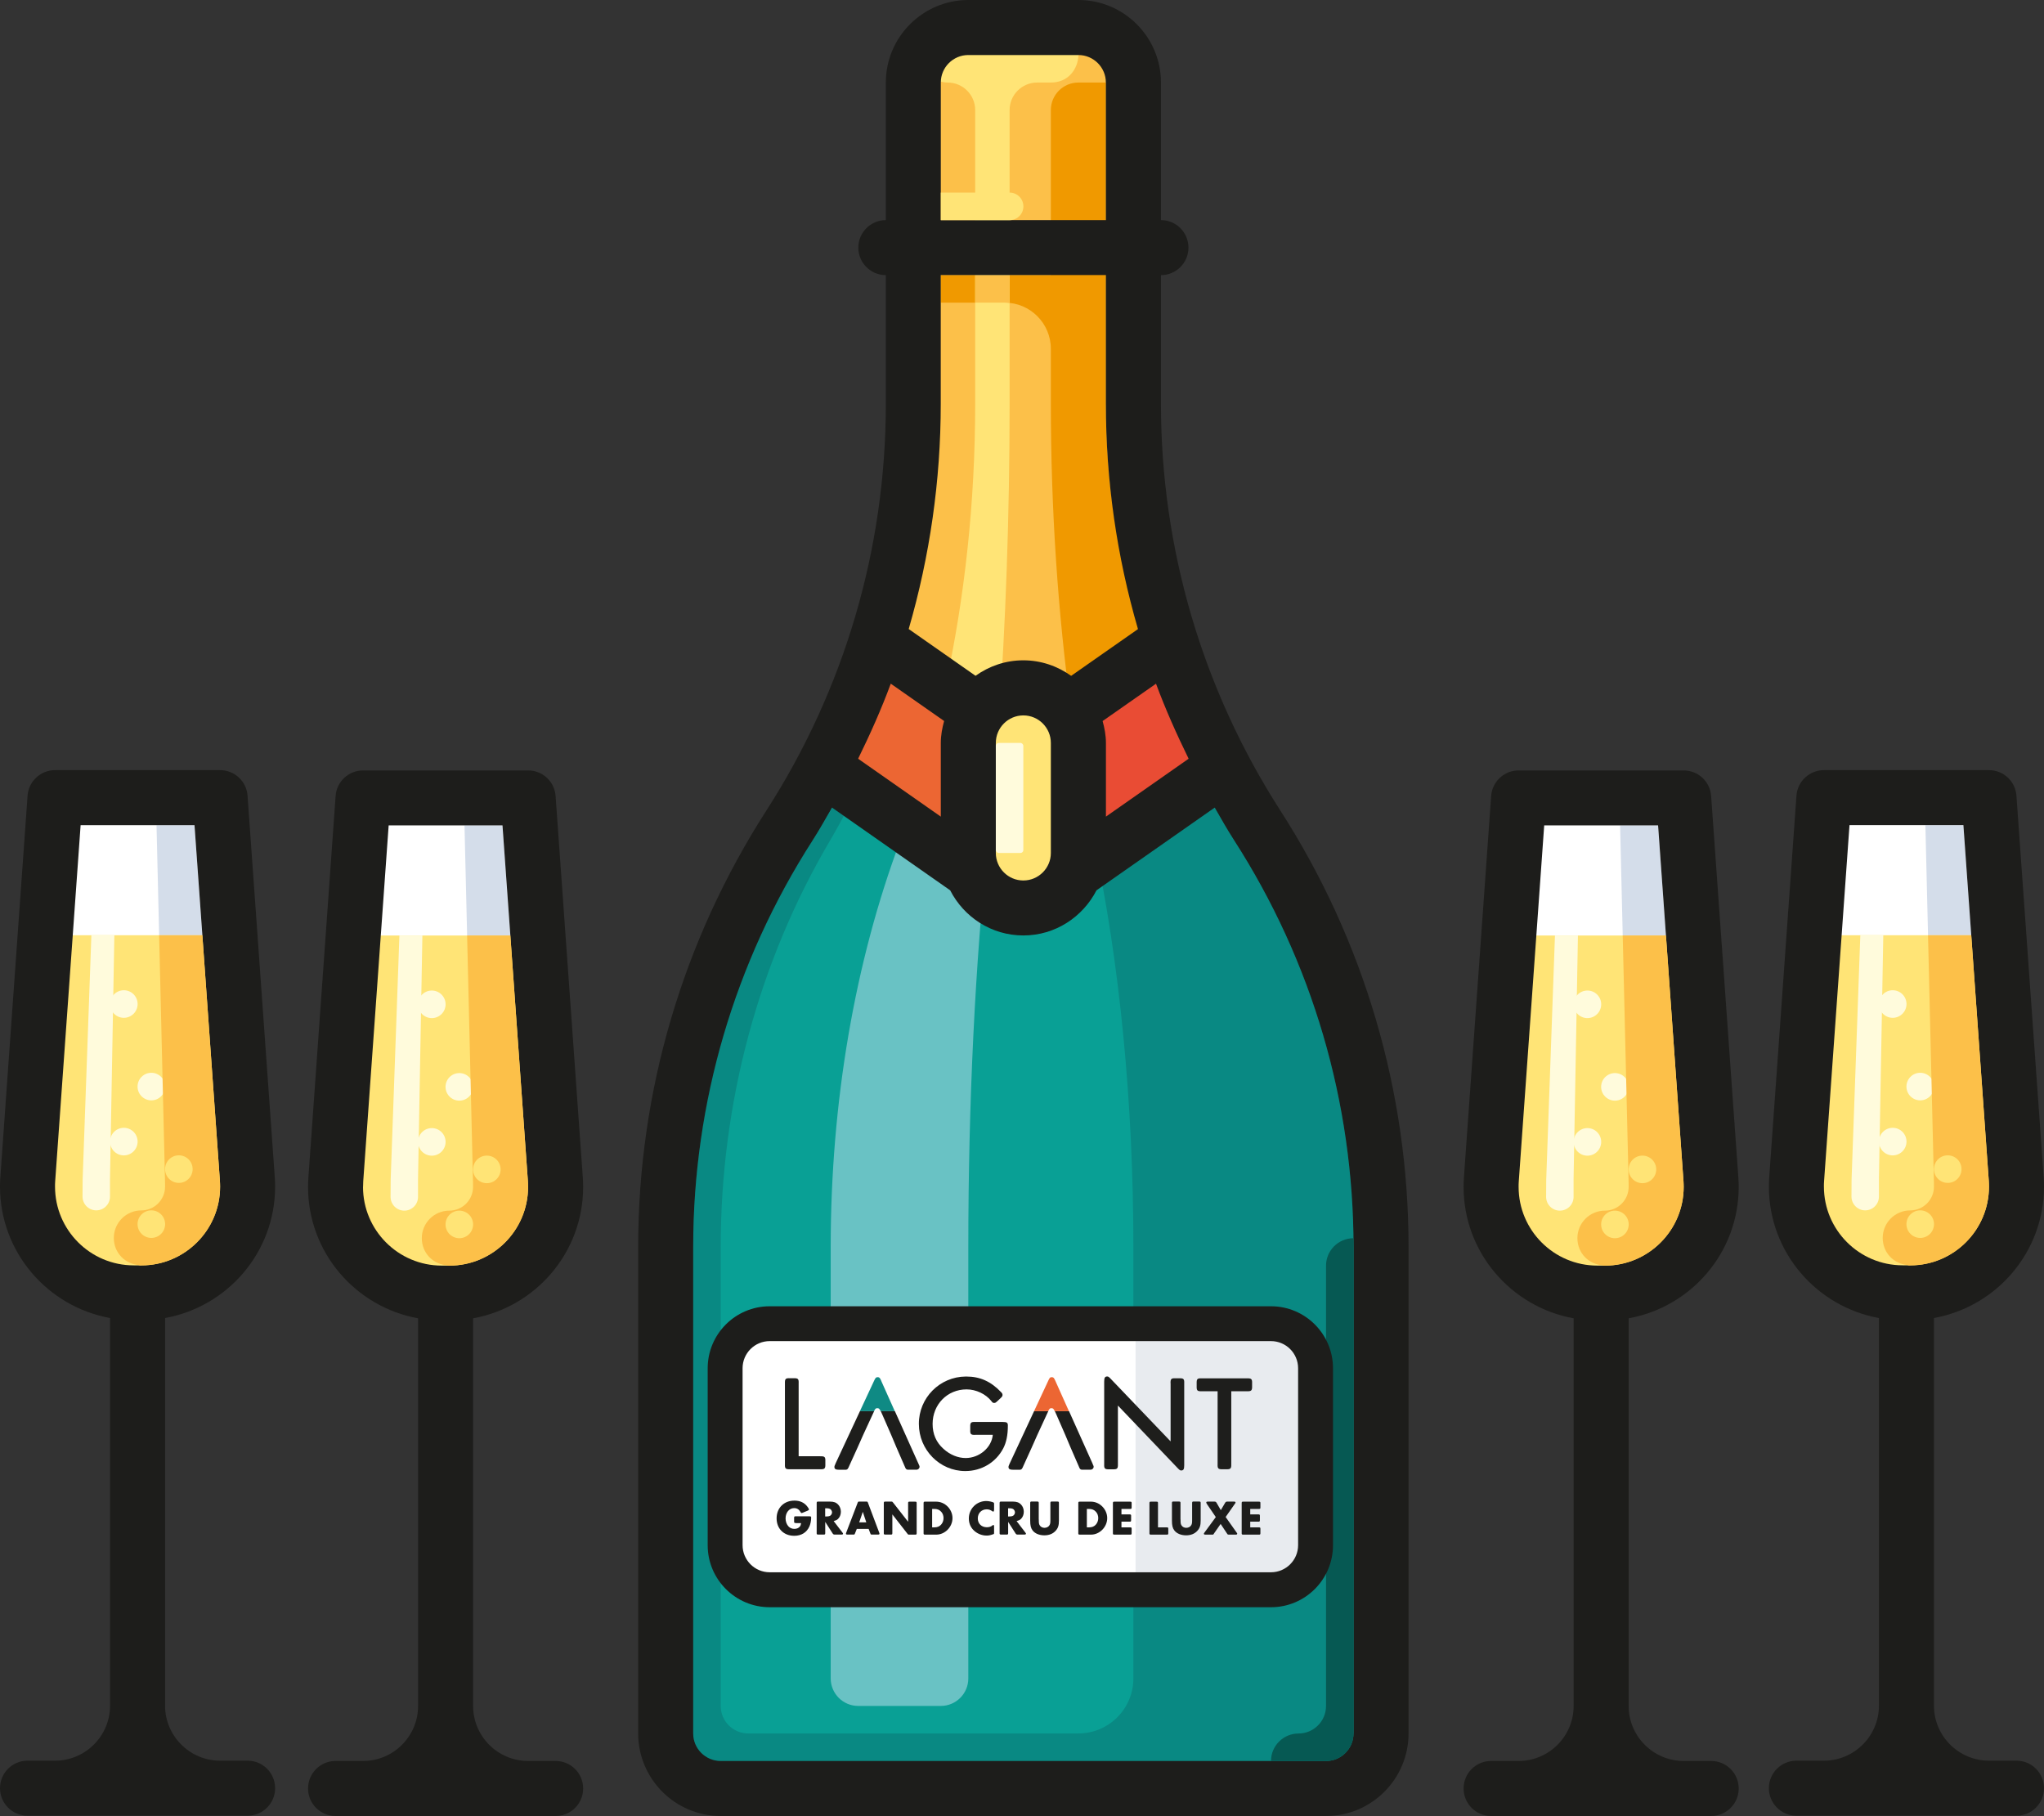
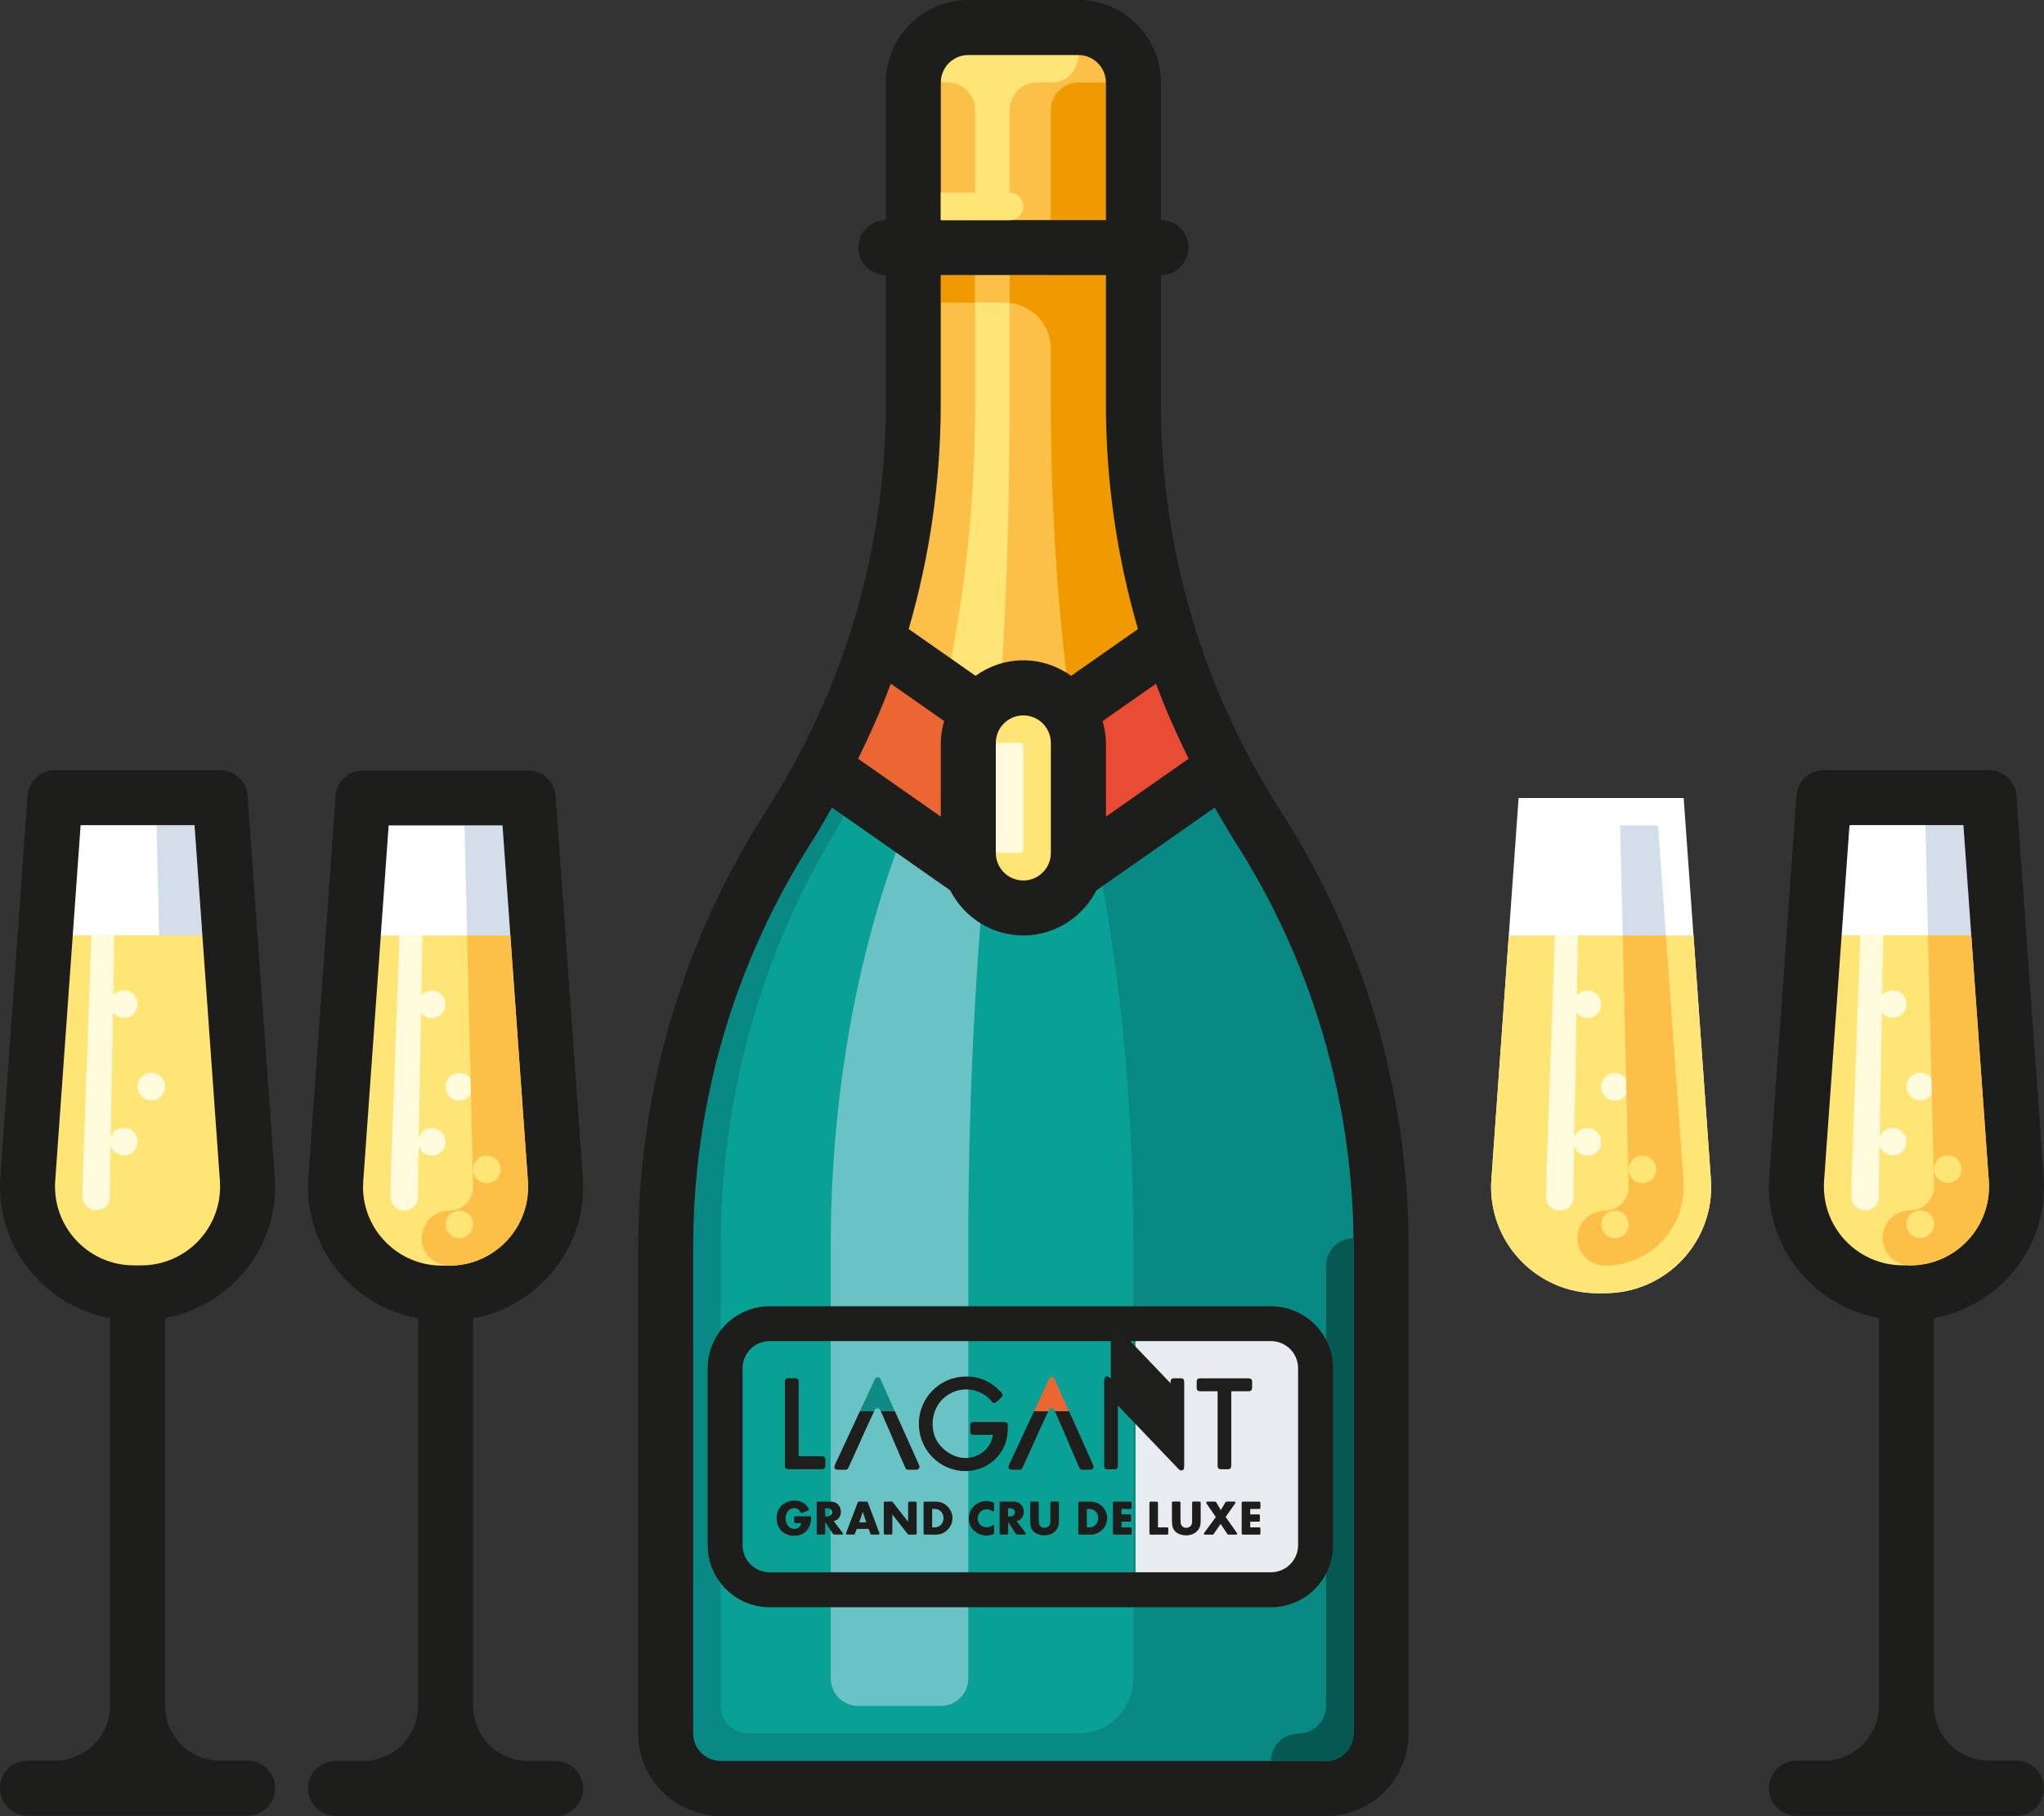
<svg xmlns="http://www.w3.org/2000/svg" id="Laag_1" data-name="Laag 1" viewBox="0 0 351.42 312.2">
  <rect x="0" y="0" width="351.42" height="312.2" fill="#333333" stroke="none" />
  <defs>
    <style>
      .cls-1 {
        fill: #ec6633;
      }

      .cls-2 {
        fill: #e94c34;
      }

      .cls-3 {
        fill: #e8ebef;
      }

      .cls-4 {
        fill: #ffe476;
      }

      .cls-5 {
        fill: #fff;
      }

      .cls-6 {
        fill: #fffbdc;
      }

      .cls-7 {
        fill: #f09900;
      }

      .cls-8 {
        fill: #fcc049;
      }

      .cls-9 {
        fill: #69c2c4;
      }

      .cls-10 {
        fill: #d4ddea;
      }

      .cls-11 {
        fill: #1e1e1c;
      }

      .cls-12 {
        fill: #098983;
      }

      .cls-13 {
        fill: #065953;
      }

      .cls-14 {
        fill: #09a095;
      }

      .cls-15 {
        fill: #0f8a84;
      }

      .cls-16 {
        fill: #1d1d1b;
      }

      .cls-17 {
        fill: #1d1d1c;
      }
    </style>
  </defs>
  <g>
    <path class="cls-5" d="M275.93,222.33h-1.3c-10.09,0-18.27-8.18-18.27-18.27h0c0-.43,.02-.87,.05-1.3l4.68-65.57h28.38l4.68,65.57c.03,.43,.05,.87,.05,1.3h0c0,10.09-8.18,18.27-18.27,18.27Z" />
    <path class="cls-10" d="M289.44,203.1l-4.37-61.19h-6.53l1.46,61.19c0,.32,.01,.63,.01,.95,0,7.47-2.02,13.54-4.51,13.54h.43c7.47,0,13.54-6.07,13.54-13.54,0-.32,0-.63-.03-.95Z" />
    <path class="cls-4" d="M291.16,160.83h-31.76l-2.99,41.92c-.03,.43-.05,.87-.05,1.3,0,10.09,8.18,18.27,18.27,18.27h1.3c10.09,0,18.27-8.18,18.27-18.27,0-.43-.02-.87-.05-1.3l-2.99-41.92Z" />
    <circle class="cls-6" cx="277.65" cy="186.85" r="2.37" />
    <circle class="cls-6" cx="272.92" cy="172.66" r="2.37" />
-     <path class="cls-16" d="M294.2,302.74h-4.73c-5.22,0-9.46-4.25-9.46-9.46v-66.64c10.74-1.94,18.92-11.3,18.92-22.59,0-.55-.02-1.1-.06-1.64l-4.68-65.57c-.18-2.48-2.24-4.39-4.72-4.39h-28.38c-2.48,0-4.54,1.92-4.72,4.39l-4.68,65.56c-.04,.55-.06,1.1-.06,1.65,0,11.28,8.19,20.65,18.92,22.59v66.64c0,5.22-4.25,9.46-9.46,9.46h-4.73c-2.61,0-4.73,2.12-4.73,4.73s2.12,4.73,4.73,4.73h37.84c2.61,0,4.73-2.12,4.73-4.73s-2.12-4.73-4.73-4.73Zm-33.11-98.69c0-.32,0-.63,.03-.97l4.37-61.18h19.58l4.37,61.19c.02,.32,.03,.63,.03,.95,0,7.47-6.07,13.54-13.54,13.54h-1.3c-7.47,0-13.54-6.07-13.54-13.54Z" />
    <path class="cls-8" d="M289.44,203.1l-3.02-42.27h-7.43l1.01,42.27c0,.32,.01,.63,.01,.95,0,2.25-1.83,4.08-4.08,4.08-2.61,0-4.73,2.12-4.73,4.73s1.98,4.54,4.47,4.68c-.06,0-.11,.05-.17,.05h.43c7.47,0,13.54-6.07,13.54-13.54,0-.32,0-.63-.03-.95Z" />
    <circle class="cls-6" cx="272.92" cy="196.31" r="2.37" />
    <circle class="cls-4" cx="282.38" cy="201.04" r="2.37" />
    <circle class="cls-4" cx="277.65" cy="210.5" r="2.37" />
    <path class="cls-6" d="M267.34,160.83l-1.5,41.92c0,.23-.01,1.67-.02,3.01,0,1.31,1.06,2.37,2.36,2.37s2.36-1.05,2.36-2.36c0-1.34,0-2.8,0-3.02l.75-41.92h-3.97Z" />
  </g>
  <path class="cls-5" d="M77.26,222.33h-1.3c-10.09,0-18.27-8.18-18.27-18.27h0c0-.43,.02-.87,.05-1.3l4.68-65.57h28.38l4.68,65.57c.03,.43,.05,.87,.05,1.3h0c0,10.09-8.18,18.27-18.27,18.27Z" />
  <path class="cls-10" d="M90.76,203.1l-4.37-61.19h-6.53l1.46,61.19c0,.32,.01,.63,.01,.95,0,7.47-2.02,13.54-4.51,13.54h.43c7.47,0,13.54-6.07,13.54-13.54,0-.32,0-.63-.03-.95Z" />
  <path class="cls-4" d="M92.49,160.83h-31.76l-2.99,41.92c-.03,.43-.05,.87-.05,1.3,0,10.09,8.18,18.27,18.27,18.27h1.3c10.09,0,18.27-8.18,18.27-18.27,0-.43-.02-.87-.05-1.3l-2.99-41.92Z" />
  <circle class="cls-6" cx="78.97" cy="186.85" r="2.37" />
  <circle class="cls-6" cx="74.24" cy="172.66" r="2.37" />
  <path class="cls-16" d="M95.53,302.74h-4.73c-5.22,0-9.46-4.25-9.46-9.46v-66.64c10.74-1.94,18.92-11.3,18.92-22.59,0-.55-.02-1.09-.06-1.64l-4.68-65.57c-.18-2.48-2.24-4.39-4.72-4.39h-28.38c-2.48,0-4.54,1.92-4.72,4.39l-4.68,65.58c-.04,.55-.06,1.09-.06,1.63,0,11.28,8.18,20.65,18.92,22.59v66.64c0,5.22-4.24,9.46-9.46,9.46h-4.73c-2.61,0-4.73,2.12-4.73,4.73s2.12,4.73,4.73,4.73h37.84c2.61,0,4.73-2.12,4.73-4.73s-2.12-4.73-4.73-4.73Zm-33.11-98.69c0-.32,.01-.65,.03-.97l4.37-61.18h19.57l4.37,61.17c.02,.32,.03,.65,.03,.97,0,7.47-6.07,13.54-13.54,13.54h-1.3c-7.47,0-13.54-6.07-13.54-13.54Z" />
  <path class="cls-8" d="M90.76,203.1l-3.02-42.27h-7.43l1.01,42.27c0,.32,.01,.63,.01,.95,0,2.25-1.83,4.08-4.08,4.08-2.61,0-4.73,2.12-4.73,4.73s1.98,4.54,4.47,4.68c-.06,0-.11,.05-.17,.05h.43c7.47,0,13.54-6.07,13.54-13.54,0-.32,0-.63-.03-.95Z" />
  <circle class="cls-6" cx="74.24" cy="196.31" r="2.37" />
  <circle class="cls-4" cx="83.7" cy="201.04" r="2.37" />
  <circle class="cls-4" cx="78.97" cy="210.5" r="2.37" />
  <path class="cls-6" d="M68.67,160.83l-1.5,41.92c0,.23-.01,1.67-.02,3.01,0,1.31,1.06,2.37,2.36,2.37s2.36-1.05,2.36-2.36c0-1.34,0-2.8,0-3.02l.75-41.92h-3.97Z" />
  <path class="cls-14" d="M227.98,307.47H123.91c-5.22,0-9.46-4.24-9.46-9.46v-83.62c0-25.7,7.39-50.86,21.29-72.48h0c13.9-21.62,21.29-46.78,21.29-72.48V14.19c0-5.22,4.24-9.46,9.46-9.46h18.92c5.22,0,9.46,4.24,9.46,9.46v55.24c0,25.7,7.39,50.86,21.29,72.48h0c13.9,21.62,21.29,46.78,21.29,72.48v83.62c0,5.22-4.24,9.46-9.46,9.46Z" />
  <path class="cls-9" d="M161.75,293.28c2.61,0,4.73-2.12,4.73-4.73v-74.17c0-24.84,1.18-49.02,3.42-69.92,2.4-22.43,3.67-48.38,3.67-75.03V14.19c0-2.61,.35-4.73,.79-4.73h-3.94c-1.52,0-2.76,2.12-2.76,4.73v55.24c0,26.65-4.45,52.6-12.86,75.03-7.84,20.9-11.98,45.08-11.98,69.92v74.17c0,2.61,2.12,4.73,4.73,4.73h14.19Z" />
  <path class="cls-12" d="M212.59,145.12c-14.4-22.69-22.46-48.81-22.46-75.69V14.19c0-2.61-2.12-4.73-4.73-4.73h-6.31c.87,0,1.58,2.12,1.58,4.73v55.24c0,26.65,2.54,52.6,7.35,75.03,4.48,20.9,6.84,45.08,6.84,69.92v74.17c0,5.22-4.24,9.46-9.46,9.46h-56.76c-2.61,0-4.73-2.12-4.73-4.73v-78.9c0-24.84,6.51-49.02,18.82-69.92,2.29-3.89,4.33-7.93,6.24-12.02h-2.45c-2.17,4.25-4.48,8.44-7.1,12.47-13.41,20.63-20.24,44.86-20.24,69.47v83.63c0,2.61,2.12,4.73,4.73,4.73h104.07c2.61,0,4.73-2.12,4.73-4.73v-83.63c0-24.58-6.95-48.52-20.12-69.26Z" />
  <path class="cls-1" d="M150.65,110.02c-2.4,7.56-5.46,14.91-9.18,21.96l34.47,24.13v-28.38l-25.29-17.7Z" />
  <path class="cls-2" d="M201.23,110.02l-25.29,17.7v28.38l34.47-24.13c-3.72-7.05-6.78-14.4-9.18-21.96Z" />
  <path class="cls-8" d="M201.2,110.07l-25.26,17.64-25.26-17.64c.33-.95,.61-1.94,.9-2.89,3.6-12.2,5.44-24.88,5.44-37.75V14.19c0-5.2,4.26-9.46,9.46-9.46h18.92c5.2,0,9.46,4.26,9.46,9.46v55.25c0,13.86,2.13,27.58,6.34,40.63Z" />
  <path class="cls-7" d="M190.13,69.44V14.19h-4.73c-2.61,0-4.73,2.12-4.73,4.73v28.38h-18.92v4.73h10.98c4.39,0,7.94,3.56,7.94,7.94v9.46c0,18.15,1.21,35.94,3.47,52.55l13.15-9.19c-4.63-13.93-7.17-28.52-7.17-43.36Z" />
  <path class="cls-4" d="M180.9,4.73h-14.42c-2.37,0-4.54,.88-6.2,2.33-2.83,2.46-1.1,7.13,2.65,7.13h0c2.61,0,4.73,2.12,4.73,4.73v50.51c0,16.81-1.78,33.33-5.19,48.87l9.18,6.41c1.26-17.38,1.93-36.14,1.93-55.29V18.92c0-2.61,2.12-4.73,4.73-4.73h2.37c6.06,0,6.44-9.36,.39-9.46-.05,0-.1,0-.16,0Z" />
  <path class="cls-8" d="M173.58,52.12v-4.82h-5.91v4.73h5.07c.29,0,.56,.05,.85,.09Z" />
  <rect class="cls-4" x="166.48" y="118.26" width="18.92" height="37.84" rx="2" ry="2" />
  <path class="cls-16" d="M220.13,139.35c-13.43-20.9-20.53-45.08-20.53-69.92v-22.13c2.61,0,4.73-2.12,4.73-4.73s-2.12-4.73-4.73-4.73V14.19c0-7.83-6.37-14.19-14.19-14.19h-18.92c-7.83,0-14.19,6.37-14.19,14.19v23.65c-2.61,0-4.73,2.12-4.73,4.73s2.12,4.73,4.73,4.73v22.13c0,24.84-7.1,49.02-20.54,69.92-14.42,22.43-22.04,48.37-22.04,75.03v83.63c0,7.83,6.37,14.19,14.19,14.19h104.07c7.83,0,14.19-6.37,14.19-14.19v-83.63c0-26.65-7.62-52.6-22.04-75.03Zm-15.79-8.96s0,.04,0,.06l-14.2,9.94v-12.67c0-1.31-.24-2.55-.57-3.76l9.18-6.42c1.62,4.38,3.53,8.65,5.59,12.86ZM161.75,14.19c0-2.61,2.12-4.73,4.73-4.73h18.92c2.61,0,4.73,2.12,4.73,4.73v23.65h-28.38V14.19Zm28.38,33.11v22.13c0,13.19,1.88,26.21,5.52,38.72l-11.49,8.04c-2.32-1.66-5.15-2.67-8.22-2.67s-5.89,1-8.22,2.66l-11.49-8.04c3.63-12.51,5.51-25.52,5.51-38.72v-22.13h28.38Zm-9.46,80.42v18.92c0,2.61-2.12,4.73-4.73,4.73s-4.73-2.12-4.73-4.73v-18.92c0-2.61,2.12-4.73,4.73-4.73s4.73,2.12,4.73,4.73Zm-27.53-10.19l9.18,6.42c-.33,1.21-.57,2.45-.57,3.76v12.68l-14.2-9.94s0-.02,0-.04c2.07-4.22,3.98-8.5,5.6-12.88Zm79.56,180.48c0,2.61-2.12,4.73-4.73,4.73H123.91c-2.61,0-4.73-2.12-4.73-4.73v-83.63c0-24.84,7.1-49.02,20.54-69.92,1.18-1.84,2.24-3.73,3.33-5.62l20.31,14.22c2.35,4.59,7.08,7.76,12.58,7.76s10.22-3.18,12.58-7.76l20.32-14.22c1.09,1.88,2.15,3.78,3.34,5.62,13.43,20.9,20.53,45.08,20.53,69.92v83.63Z" />
  <path class="cls-13" d="M227.98,217.6v75.69c0,2.61-2.12,4.73-4.73,4.73h0c-2.61,0-4.73,2.12-4.73,4.73h0s9.46,0,9.46,0c2.61,0,4.73-2.12,4.73-4.73v-85.15h0c-2.61,0-4.73,2.12-4.73,4.73Z" />
  <rect class="cls-6" x="171.21" y="127.72" width="4.73" height="18.92" rx=".5" ry=".5" />
  <path class="cls-4" d="M161.75,33.11h11.83c1.31,0,2.37,1.06,2.37,2.37h0c0,1.31-1.06,2.37-2.37,2.37h-11.83" />
-   <rect class="cls-5" x="124.67" y="227.56" width="101.51" height="45.75" rx="7.66" ry="7.66" />
  <rect class="cls-3" x="195.23" y="227.71" width="30.11" height="43.88" />
  <path class="cls-16" d="M218.52,276.31h-86.19c-5.88,0-10.66-4.78-10.66-10.66v-30.42c0-5.88,4.78-10.66,10.66-10.66h86.19c5.88,0,10.66,4.78,10.66,10.66v30.42c0,5.88-4.78,10.66-10.66,10.66Zm-86.19-45.75c-2.57,0-4.66,2.09-4.66,4.66v30.42c0,2.57,2.09,4.66,4.66,4.66h86.19c2.57,0,4.66-2.09,4.66-4.66v-30.42c0-2.57-2.09-4.66-4.66-4.66h-86.19Z" />
  <g>
    <g>
      <path class="cls-11" d="M173.58,251.62c-.16,.4-.19,.42-.19,.59,0,.35,.23,.47,.87,.47h.7c.59,.02,.68-.02,.87-.4l.09-.21,1.45-3.19c.33-.74,.66-1.48,.99-2.23l1.86-4.03h-2.44l-4.2,9.01Z" />
      <path class="cls-11" d="M187.85,251.64l-4.05-9.03h-2.44s.03,.06,.04,.09l.21,.46,1.52,3.48,.94,2.23,1.38,3.17c.23,.61,.31,.66,.96,.63h.75c.42,0,.47,0,.59-.07,.16-.07,.26-.23,.28-.4,0-.16-.02-.19-.19-.56Z" />
    </g>
    <path class="cls-1" d="M181.44,237.38c-.23-.52-.33-.62-.61-.62s-.38,.09-.61,.62l-2.44,5.23h2.44l.06-.14c.16-.31,.27-.38,.49-.38,.26,0,.37,.09,.57,.52h2.44l-2.34-5.23Z" />
    <g>
      <path class="cls-11" d="M143.65,251.62c-.17,.4-.19,.42-.19,.59,0,.35,.24,.47,.86,.47h.7c.59,.02,.68-.02,.87-.4l.09-.21,1.45-3.19c.33-.74,.66-1.48,.99-2.23l1.86-4.03h-2.44l-4.2,9.01Z" />
      <path class="cls-11" d="M157.91,251.64l-4.05-9.03h-2.43s.03,.06,.04,.09l.21,.46,1.52,3.48,.94,2.23,1.38,3.17c.24,.61,.31,.66,.96,.63h.75c.42,0,.47,0,.59-.07,.16-.08,.26-.23,.28-.4,0-.16-.02-.19-.19-.56Z" />
    </g>
    <path class="cls-15" d="M151.51,237.38c-.23-.52-.33-.62-.61-.62s-.38,.09-.62,.62l-2.44,5.23h2.44l.06-.14c.16-.31,.27-.38,.5-.38,.26,0,.36,.09,.57,.52h2.43l-2.34-5.23Z" />
    <path class="cls-11" d="M141.04,250.36c.75-.02,.89,.12,.86,.87v.49c.02,.75-.12,.89-.86,.87h-5.23c-.75,.02-.89-.12-.86-.87v-13.92c-.02-.75,.12-.89,.86-.86h.64c.75-.02,.89,.12,.86,.86v12.55h3.73Z" />
    <path class="cls-11" d="M167.67,246.68c-.75,.02-.89-.12-.86-.87v-.49c-.02-.75,.12-.89,.86-.86h4.74c.7,0,.87,.12,.87,.61,0,1.64-.26,2.91-.8,3.94-1.27,2.42-3.75,3.89-6.52,3.89-4.39,0-7.98-3.64-7.98-8.09-.03-4.48,3.58-8.13,8.06-8.16,.04,0,.07,0,.11,0,2.34,0,4.22,.84,5.98,2.7,.19,.19,.23,.31,.23,.47,0,.19-.05,.28-.4,.61l-.42,.39c-.35,.33-.42,.37-.62,.37s-.3-.07-.47-.31c-.96-1.22-2.63-2.02-4.27-2.02-3.31,0-5.84,2.59-5.84,5.94,0,1.74,.63,3.19,1.88,4.29,1.1,1.01,2.49,1.57,3.8,1.57,2.35,0,4.46-1.78,4.67-3.99h-3.03Z" />
-     <path class="cls-11" d="M201.25,237.81c-.02-.75,.12-.89,.86-.86h.63c.75-.02,.89,.12,.86,.86v14.12c0,.66-.14,.87-.52,.87-.19,0-.28-.07-.62-.42l-10.26-10.74v10.09c.02,.75-.12,.89-.87,.87h-.63c-.75,.02-.89-.12-.86-.87v-14.22c0-.66,.14-.87,.52-.87,.19,0,.28,.07,.62,.42l10.28,10.74v-9.99Z" />
+     <path class="cls-11" d="M201.25,237.81c-.02-.75,.12-.89,.86-.86h.63c.75-.02,.89,.12,.86,.86v14.12c0,.66-.14,.87-.52,.87-.19,0-.28-.07-.62-.42l-10.26-10.74v10.09c.02,.75-.12,.89-.87,.87h-.63c-.75,.02-.89-.12-.86-.87v-14.22c0-.66,.14-.87,.52-.87,.19,0,.28,.07,.62,.42v-9.99Z" />
    <path class="cls-11" d="M211.69,251.72c.02,.75-.12,.89-.86,.87h-.63c-.75,.02-.89-.12-.86-.87v-12.54h-2.76c-.73,.02-.86-.12-.84-.87v-.49c-.02-.75,.12-.89,.84-.86h7.83c.73-.02,.89,.12,.86,.86v.49c.02,.75-.14,.89-.86,.87h-2.72v12.54Z" />
  </g>
  <g>
    <path class="cls-5" d="M328.42,222.28h-1.3c-10.09,0-18.27-8.18-18.27-18.27h0c0-.43,.02-.87,.05-1.3l4.68-65.57h28.38l4.68,65.57c.03,.43,.05,.87,.05,1.3h0c0,10.09-8.18,18.27-18.27,18.27Z" />
    <path class="cls-10" d="M341.93,203.06l-4.37-61.19h-6.53l1.46,61.19c0,.32,.01,.63,.01,.95,0,7.47-2.02,13.54-4.51,13.54h.43c7.47,0,13.54-6.07,13.54-13.54,0-.32,0-.63-.03-.95Z" />
    <path class="cls-4" d="M343.65,160.78h-31.76l-2.99,41.92c-.03,.43-.05,.87-.05,1.3,0,10.09,8.18,18.27,18.27,18.27h1.3c10.09,0,18.27-8.18,18.27-18.27,0-.43-.02-.87-.05-1.3l-2.99-41.92Z" />
    <circle class="cls-6" cx="330.14" cy="186.8" r="2.37" />
    <circle class="cls-6" cx="325.41" cy="172.61" r="2.37" />
    <path class="cls-16" d="M346.69,302.69h-4.73c-5.22,0-9.46-4.25-9.46-9.46v-66.64c10.74-1.94,18.92-11.3,18.92-22.59,0-.55-.02-1.1-.06-1.64l-4.68-65.57c-.18-2.48-2.24-4.39-4.72-4.39h-28.38c-2.48,0-4.54,1.92-4.72,4.39l-4.68,65.56c-.04,.55-.06,1.1-.06,1.65,0,11.28,8.19,20.65,18.92,22.59v66.64c0,5.22-4.25,9.46-9.46,9.46h-4.73c-2.61,0-4.73,2.12-4.73,4.73s2.12,4.73,4.73,4.73h37.84c2.61,0,4.73-2.12,4.73-4.73s-2.12-4.73-4.73-4.73Zm-33.11-98.69c0-.32,0-.63,.03-.97l4.37-61.18h19.58l4.37,61.19c.02,.32,.03,.63,.03,.95,0,7.47-6.07,13.54-13.54,13.54h-1.3c-7.47,0-13.54-6.07-13.54-13.54Z" />
    <path class="cls-8" d="M341.93,203.06l-3.02-42.27h-7.43l1.01,42.27c0,.32,.01,.63,.01,.95,0,2.25-1.83,4.08-4.08,4.08-2.61,0-4.73,2.12-4.73,4.73s1.98,4.54,4.47,4.68c-.06,0-.11,.05-.17,.05h.43c7.47,0,13.54-6.07,13.54-13.54,0-.32,0-.63-.03-.95Z" />
    <circle class="cls-6" cx="325.41" cy="196.26" r="2.37" />
    <circle class="cls-4" cx="334.87" cy="200.99" r="2.37" />
    <circle class="cls-4" cx="330.14" cy="210.45" r="2.37" />
    <path class="cls-6" d="M319.84,160.78l-1.5,41.92c0,.23-.01,1.67-.02,3.01,0,1.31,1.06,2.37,2.36,2.37s2.36-1.05,2.36-2.36c0-1.34,0-2.8,0-3.02l.75-41.92h-3.97Z" />
  </g>
  <g>
    <path class="cls-5" d="M24.3,222.28h-1.3c-10.09,0-18.27-8.18-18.27-18.27h0c0-.43,.02-.87,.05-1.3l4.68-65.57h28.38l4.68,65.57c.03,.43,.05,.87,.05,1.3h0c0,10.09-8.18,18.27-18.27,18.27Z" />
    <path class="cls-10" d="M37.81,203.06l-4.37-61.19h-6.53l1.46,61.19c0,.32,.01,.63,.01,.95,0,7.47-2.02,13.54-4.51,13.54h.43c7.47,0,13.54-6.07,13.54-13.54,0-.32,0-.63-.03-.95Z" />
    <path class="cls-4" d="M39.53,160.78H7.77l-2.99,41.92c-.03,.43-.05,.87-.05,1.3,0,10.09,8.18,18.27,18.27,18.27h1.3c10.09,0,18.27-8.18,18.27-18.27,0-.43-.02-.87-.05-1.3l-2.99-41.92Z" />
    <circle class="cls-6" cx="26.02" cy="186.8" r="2.37" />
    <circle class="cls-6" cx="21.29" cy="172.61" r="2.37" />
    <path class="cls-16" d="M42.57,302.69h-4.73c-5.22,0-9.46-4.25-9.46-9.46v-66.64c10.74-1.94,18.92-11.3,18.92-22.59,0-.55-.02-1.1-.06-1.64l-4.68-65.57c-.18-2.48-2.24-4.39-4.72-4.39H9.46c-2.48,0-4.54,1.92-4.72,4.39L.06,202.35c-.04,.55-.06,1.1-.06,1.65,0,11.28,8.19,20.65,18.92,22.59v66.64c0,5.22-4.25,9.46-9.46,9.46H4.73c-2.61,0-4.73,2.12-4.73,4.73s2.12,4.73,4.73,4.73H42.57c2.61,0,4.73-2.12,4.73-4.73s-2.12-4.73-4.73-4.73ZM9.46,204.01c0-.32,0-.63,.03-.97l4.37-61.18h19.58l4.37,61.19c.02,.32,.03,.63,.03,.95,0,7.47-6.07,13.54-13.54,13.54h-1.3c-7.47,0-13.54-6.07-13.54-13.54Z" />
-     <path class="cls-8" d="M37.81,203.06l-3.02-42.27h-7.43l1.01,42.27c0,.32,.01,.63,.01,.95,0,2.25-1.83,4.08-4.08,4.08-2.61,0-4.73,2.12-4.73,4.73s1.98,4.54,4.47,4.68c-.06,0-.11,.05-.17,.05h.43c7.47,0,13.54-6.07,13.54-13.54,0-.32,0-.63-.03-.95Z" />
    <circle class="cls-6" cx="21.29" cy="196.26" r="2.37" />
    <circle class="cls-4" cx="30.75" cy="200.99" r="2.37" />
    <circle class="cls-4" cx="26.02" cy="210.45" r="2.37" />
    <path class="cls-6" d="M15.71,160.78l-1.5,41.92c0,.23-.01,1.67-.02,3.01,0,1.31,1.06,2.37,2.36,2.37s2.36-1.05,2.36-2.36c0-1.34,0-2.8,0-3.02l.75-41.92h-3.97Z" />
  </g>
  <g>
    <path class="cls-17" d="M136.81,261.83c-.24,0-.29-.04-.28-.28v-.59c0-.24,.04-.29,.28-.28h2.35c.25,0,.3,.03,.3,.26,0,.49-.12,1.08-.3,1.48-.46,1.04-1.39,1.61-2.61,1.61-1.79,0-3.03-1.22-3.03-3s1.25-3.05,3.07-3.05c.97,0,1.72,.36,2.23,1.05,.18,.23,.26,.39,.26,.47,0,.09-.04,.13-.2,.2l-.87,.36c-.13,.05-.14,.06-.18,.06-.06,0-.11-.03-.15-.1-.3-.53-.64-.75-1.15-.75-.84,0-1.47,.76-1.47,1.78,0,.52,.19,1.04,.51,1.38,.25,.26,.6,.41,1,.41s.75-.14,.96-.42c.11-.15,.16-.29,.2-.57h-.93Z" />
    <path class="cls-17" d="M144.83,263.46c.09,.12,.11,.15,.11,.2,0,.12-.08,.16-.29,.16h-1.17q-.2,0-.31-.17l-1.29-2.01v1.9c0,.24-.04,.29-.28,.28h-.91c-.24,0-.29-.04-.28-.28v-5.11c0-.24,.04-.29,.28-.28h2.01c.64,0,1.06,.15,1.39,.5,.31,.32,.48,.78,.48,1.25,0,.5-.2,.98-.52,1.26-.2,.17-.38,.25-.72,.34l1.5,1.96Zm-2.69-2.76c.28,0,.49-.05,.63-.15,.16-.11,.28-.35,.28-.55s-.12-.43-.28-.55c-.14-.09-.35-.15-.63-.15h-.27v1.41h.27Z" />
    <path class="cls-17" d="M147.31,262.84l-.31,.77c-.08,.2-.09,.22-.31,.21h-.97c-.21,0-.28-.04-.28-.16,0-.04,0-.05,.05-.18l1.96-5.12,.03-.07c.06-.14,.09-.15,.29-.14h1.15c.22,0,.24,0,.31,.21l1.93,5.12c.04,.11,.05,.14,.05,.19,0,.11-.07,.15-.28,.15h-.99c-.21,0-.24,0-.31-.22l-.29-.76h-2.03Zm1.03-2.93l-.62,1.81h1.22l-.6-1.81Z" />
    <path class="cls-17" d="M156.13,258.44c0-.24,.04-.29,.28-.28h.91c.24,0,.29,.04,.28,.28v5.11c0,.24-.04,.29-.28,.28h-.99c-.14,0-.15,0-.19-.02-.03-.02-.04-.03-.13-.14l-2.59-3.32v3.19c0,.24-.04,.29-.28,.28h-.91c-.24,0-.29-.04-.28-.28v-5.11c0-.24,.04-.29,.28-.28h.99c.14,0,.15,0,.19,.02,.03,.02,.04,.03,.13,.14l2.59,3.31v-3.19Z" />
    <path class="cls-17" d="M158.79,258.44c0-.24,.04-.29,.28-.28h1.9c1.5,0,2.79,1.31,2.79,2.83s-1.29,2.84-2.79,2.84h-1.9c-.24,0-.29-.04-.28-.28v-5.11Zm1.81,4.14c.55,0,.91-.14,1.21-.48,.26-.29,.41-.69,.41-1.11s-.14-.82-.41-1.1c-.3-.33-.65-.48-1.21-.48h-.34v3.17h.34Z" />
    <path class="cls-17" d="M170.9,259.58c0,.21-.04,.29-.17,.29-.03,0-.06-.02-.1-.05-.33-.24-.63-.34-.99-.34-.89,0-1.53,.65-1.53,1.56s.65,1.52,1.55,1.52c.42,0,.72-.1,1.02-.35,.03-.03,.07-.04,.1-.04,.1,0,.13,.07,.13,.29v1.02c0,.18,0,.2-.07,.25-.03,.02-.04,.03-.08,.03-.6,.2-.79,.23-1.15,.23-.85,0-1.7-.37-2.29-.99-.49-.52-.75-1.19-.75-1.95,0-1.67,1.33-3,3.01-3,.39,0,1.1,.15,1.26,.27,.06,.04,.07,.07,.07,.25v1.02Z" />
    <path class="cls-17" d="M176.28,263.46c.09,.12,.11,.15,.11,.2,0,.12-.08,.16-.29,.16h-1.17q-.2,0-.31-.17l-1.29-2.01v1.9c0,.24-.04,.29-.28,.28h-.91c-.24,0-.29-.04-.28-.28v-5.11c0-.24,.04-.29,.28-.28h2.01c.64,0,1.06,.15,1.39,.5,.31,.32,.48,.78,.48,1.25,0,.5-.2,.98-.52,1.26-.2,.17-.38,.25-.72,.34l1.5,1.96Zm-2.69-2.76c.28,0,.49-.05,.63-.15,.16-.11,.28-.35,.28-.55s-.12-.43-.28-.55c-.14-.09-.35-.15-.63-.15h-.27v1.41h.27Z" />
    <path class="cls-17" d="M178.6,261.22c0,.65,.02,.77,.16,1.01,.16,.27,.47,.43,.82,.43,.37,0,.71-.18,.86-.46,.13-.22,.15-.39,.15-.99v-2.79c0-.24,.04-.29,.28-.28h.91c.24,0,.29,.04,.28,.28v2.99c0,.83-.14,1.28-.55,1.74-.47,.53-1.13,.8-1.96,.8-.87,0-1.63-.32-2.02-.85-.3-.39-.41-.86-.41-1.69v-2.99c0-.24,.04-.29,.28-.28h.91c.24,0,.29,.04,.28,.28v2.79Z" />
    <path class="cls-17" d="M185.39,258.44c0-.24,.04-.29,.28-.28h1.9c1.5,0,2.79,1.31,2.79,2.83s-1.29,2.84-2.79,2.84h-1.9c-.24,0-.29-.04-.28-.28v-5.11Zm1.81,4.14c.55,0,.91-.14,1.21-.48,.26-.29,.41-.69,.41-1.11s-.14-.82-.41-1.1c-.3-.33-.66-.48-1.21-.48h-.34v3.17h.34Z" />
    <path class="cls-17" d="M192.81,260.35h1.38c.24,0,.29,.04,.28,.28v.69c0,.24-.04,.29-.28,.28h-1.38v.98h1.47c.24,0,.29,.04,.28,.28v.69c0,.24-.04,.29-.28,.28h-2.66c-.24,0-.29-.04-.28-.28v-5.11c0-.24,.04-.29,.28-.28h2.66c.24,0,.29,.04,.28,.28v.69c0,.24-.04,.29-.28,.28h-1.47v.94Z" />
    <path class="cls-17" d="M200.58,262.58c.24,0,.29,.04,.28,.28v.69c0,.24-.04,.29-.28,.28h-2.68c-.24,0-.29-.04-.28-.28v-5.11c0-.24,.04-.29,.28-.28h.91c.24,0,.29,.04,.28,.28v4.14h1.49Z" />
    <path class="cls-17" d="M202.97,261.22c0,.65,.02,.77,.16,1.01,.16,.27,.47,.43,.82,.43,.37,0,.71-.18,.86-.46,.13-.22,.15-.39,.15-.99v-2.79c0-.24,.04-.29,.28-.28h.91c.24,0,.29,.04,.28,.28v2.99c0,.83-.14,1.28-.55,1.74-.47,.53-1.13,.8-1.96,.8-.87,0-1.63-.32-2.02-.85-.3-.39-.41-.86-.41-1.69v-2.99c0-.24,.04-.29,.28-.28h.91c.24,0,.29,.04,.28,.28v2.79Z" />
    <path class="cls-17" d="M207.48,258.51c-.08-.11-.09-.14-.09-.2,0-.12,.08-.16,.28-.16h1.16q.21,0,.32,.19l.74,1.28,.76-1.29q.11-.18,.32-.18h1.16c.21,0,.29,.04,.29,.16,0,.05,0,.08-.1,.2l-1.6,2.29,1.89,2.67c.09,.12,.1,.14,.1,.2,0,.12-.08,.16-.29,.16h-1.13q-.15,0-.2-.02s-.04-.03-.12-.15l-1.11-1.67-1.16,1.67s-.03,.04-.04,.07c-.07,.1-.08,.1-.27,.1h-1.13c-.2,0-.28-.04-.28-.16,0-.05,.02-.08,.1-.2l1.95-2.66-1.56-2.29Z" />
    <path class="cls-17" d="M214.95,260.35h1.38c.24,0,.29,.04,.28,.28v.69c0,.24-.04,.29-.28,.28h-1.38v.98h1.47c.24,0,.29,.04,.28,.28v.69c0,.24-.04,.29-.28,.28h-2.66c-.24,0-.29-.04-.28-.28v-5.11c0-.24,.04-.29,.28-.28h2.66c.24,0,.29,.04,.28,.28v.69c0,.24-.04,.29-.28,.28h-1.47v.94Z" />
  </g>
</svg>